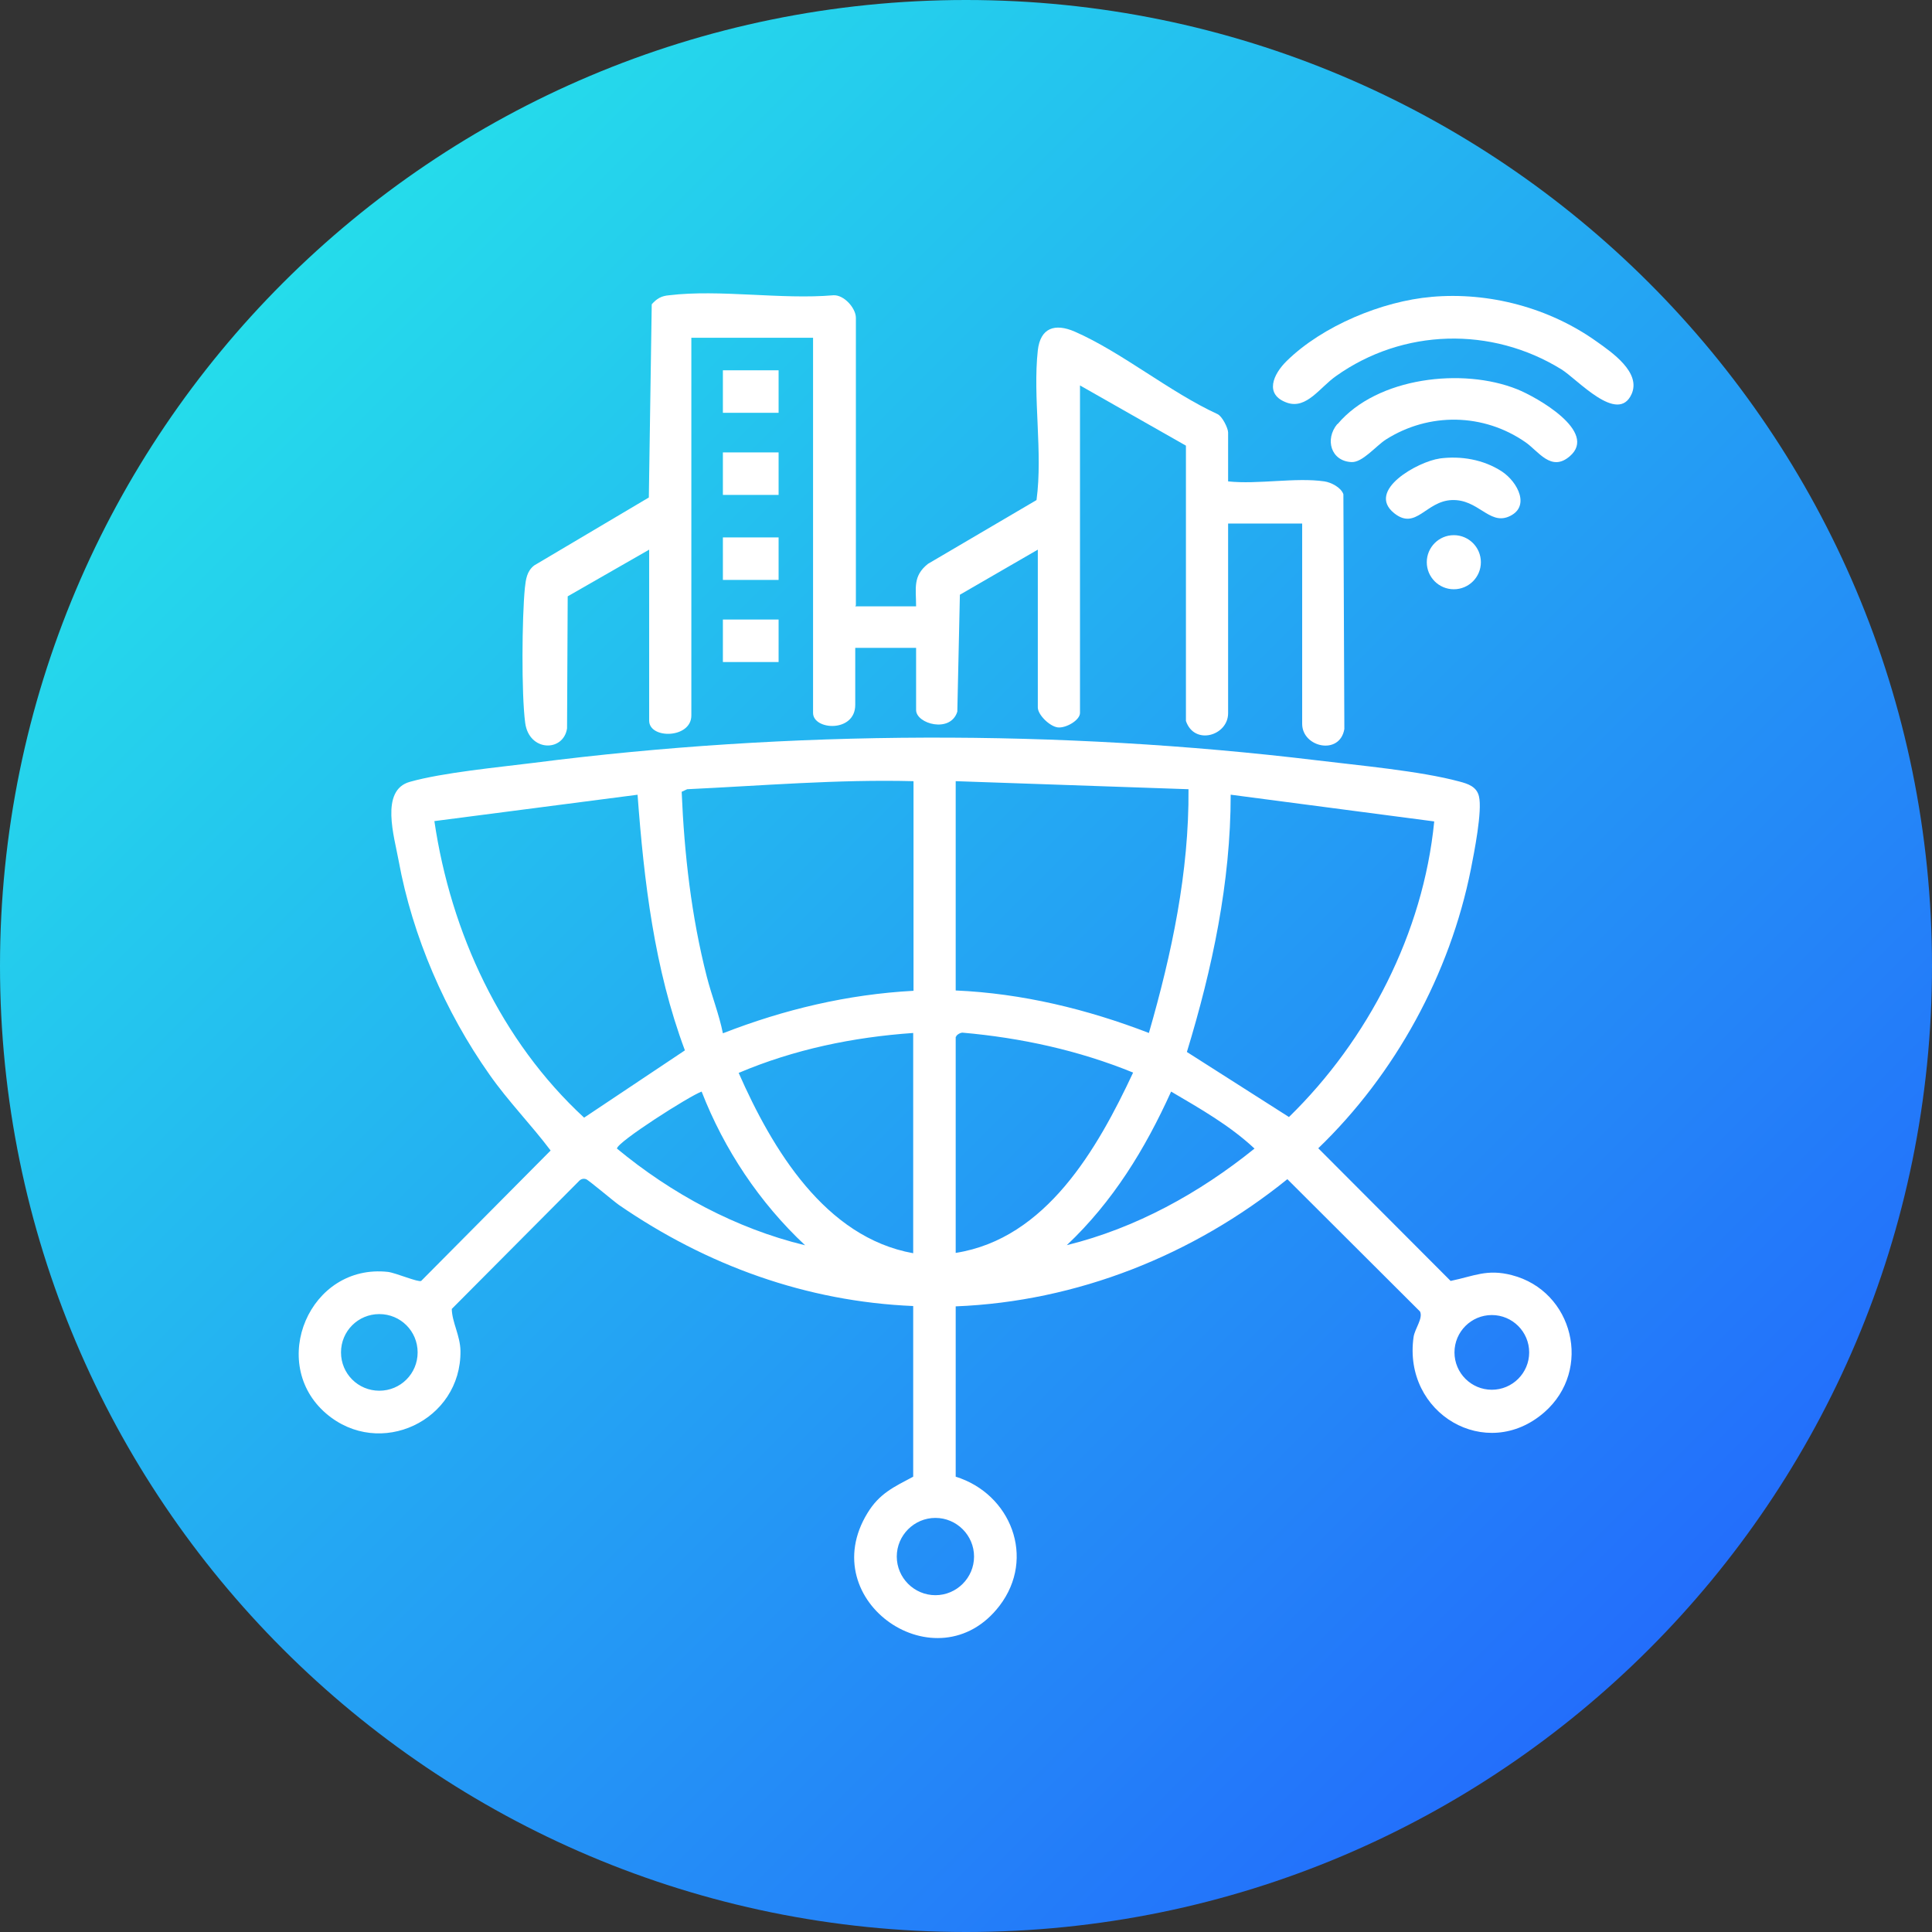
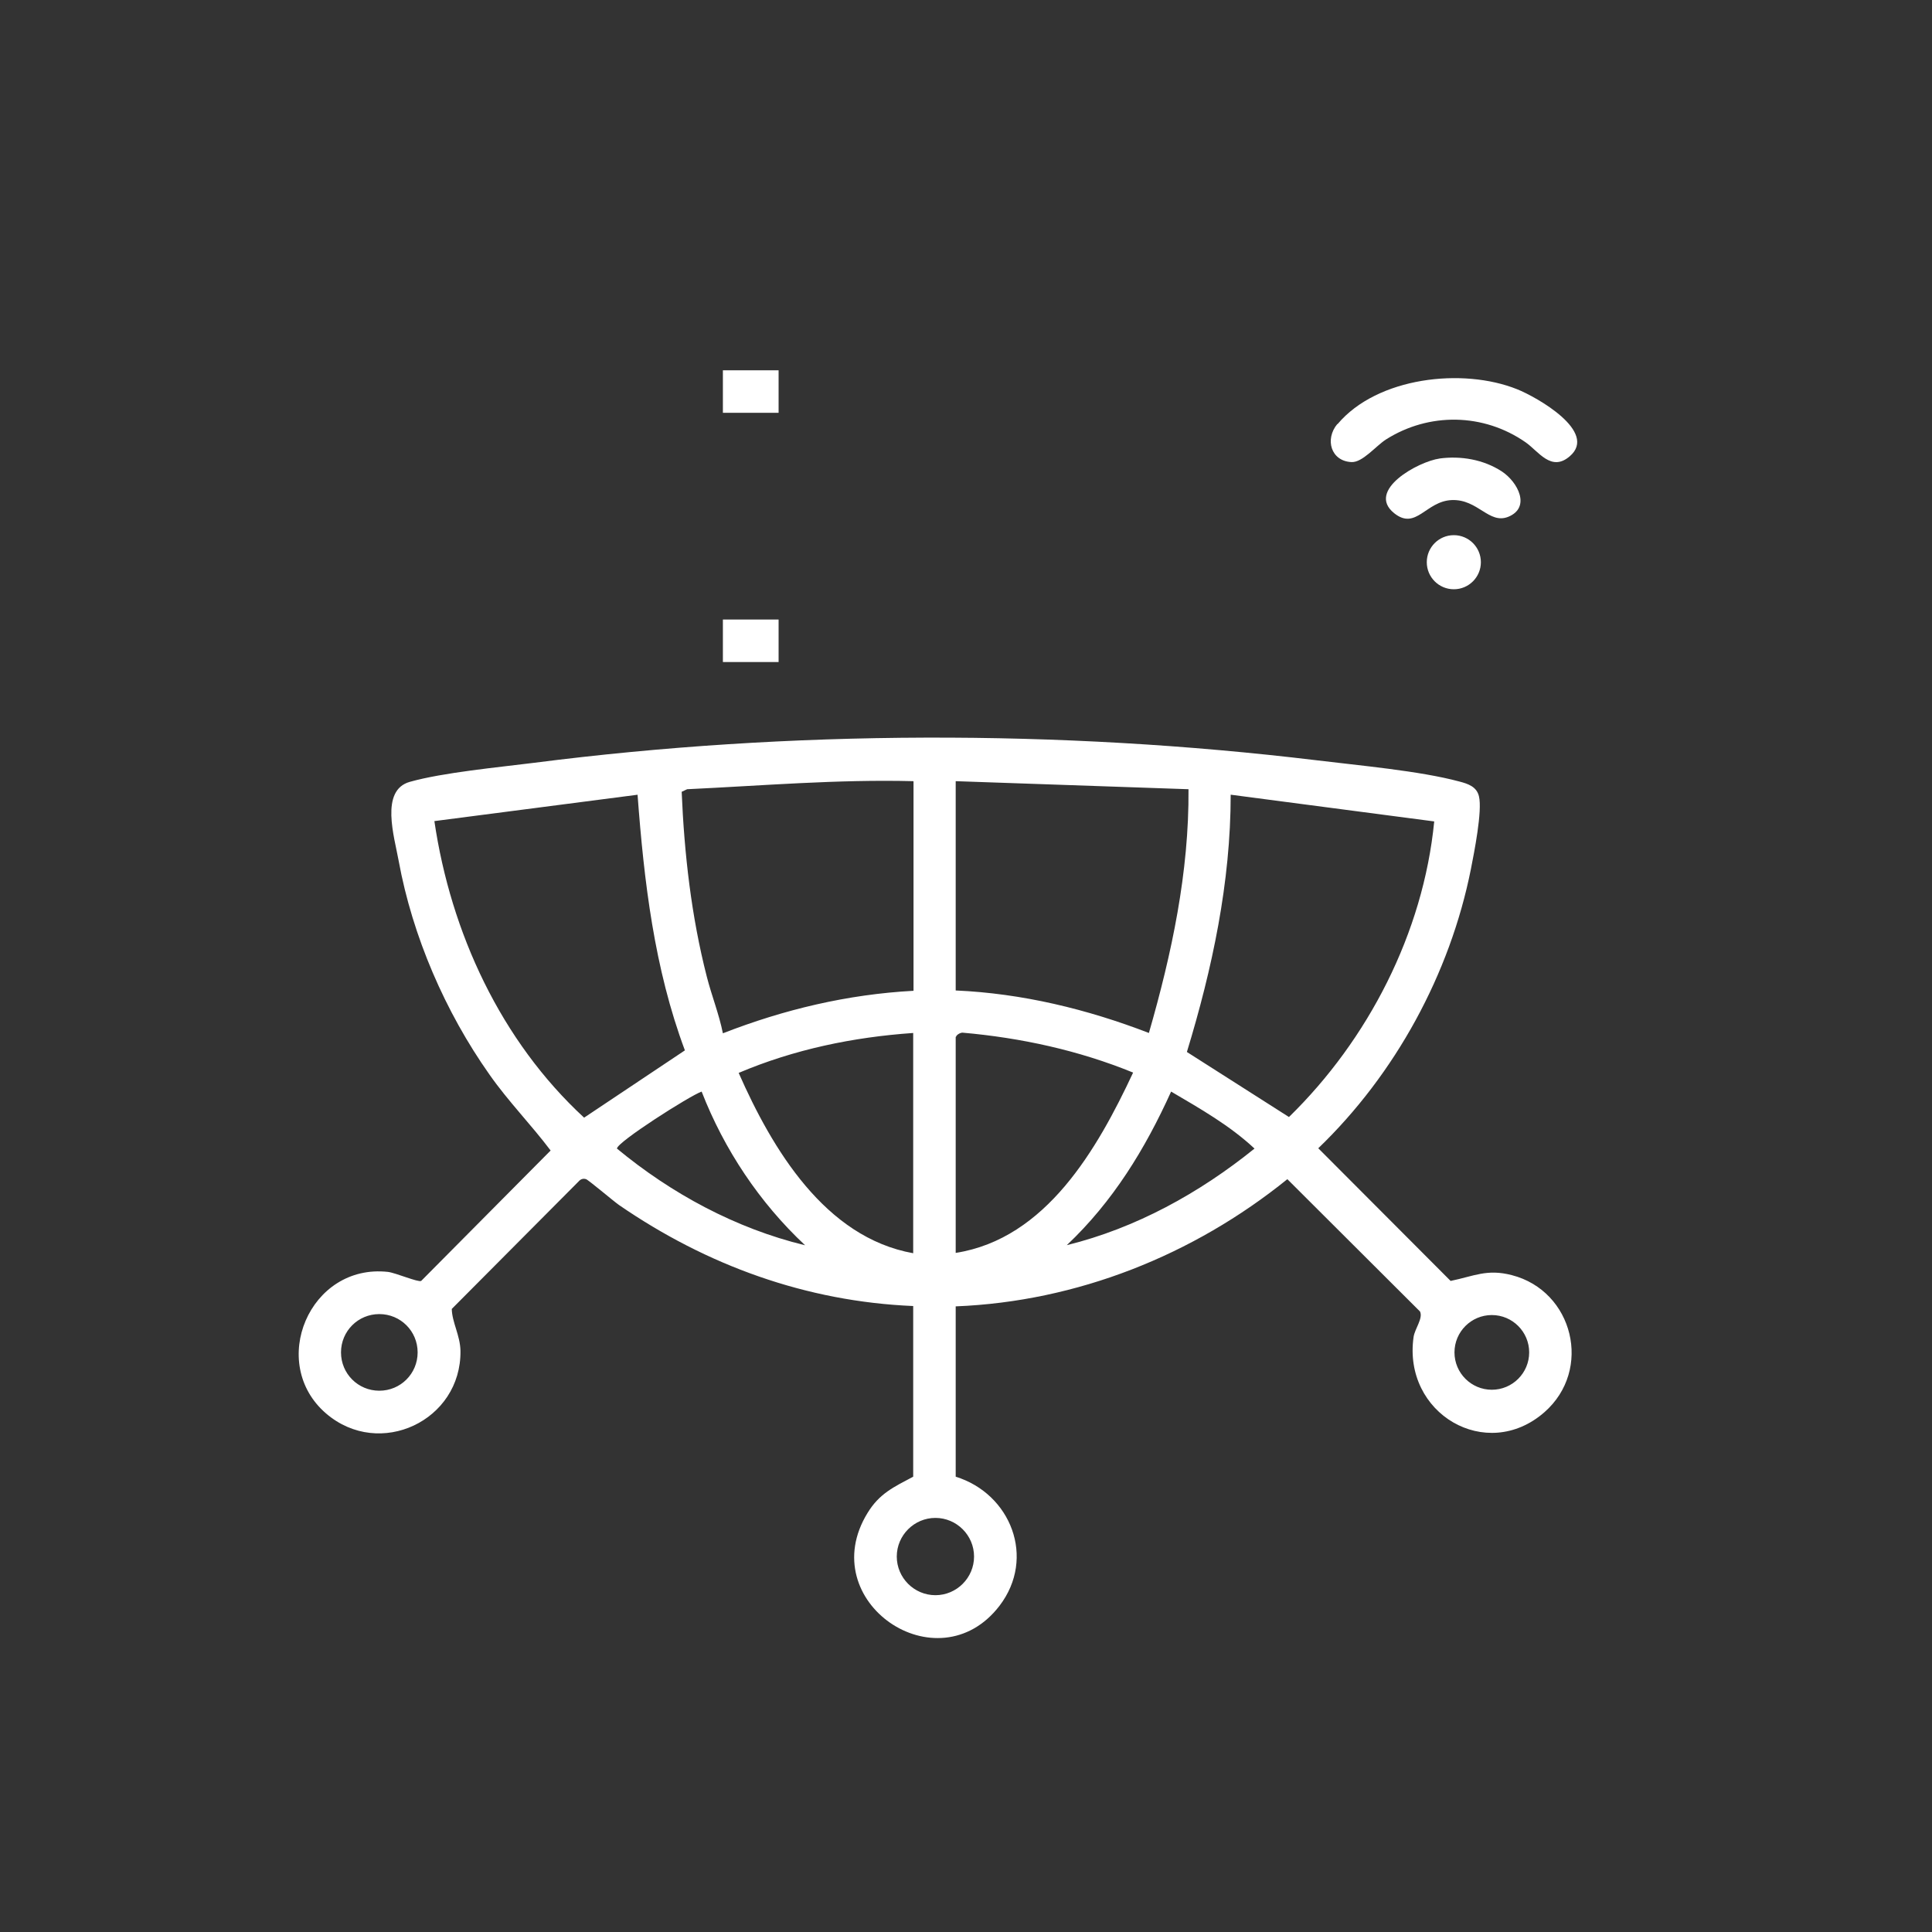
<svg xmlns="http://www.w3.org/2000/svg" id="v-mobileapp-svg-speed" viewBox="0 0 60 60">
  <rect x="0" y="0" width="60" height="60" fill="#333333" stroke="none" />
  <defs>
    <style> .cls-1 { fill: #fff; } .cls-2 { fill: url(#linear-gradient); } </style>
    <linearGradient id="linear-gradient" x1="60" y1="2" x2="0" y2="62" gradientTransform="translate(0 62) scale(1 -1)" gradientUnits="userSpaceOnUse">
      <stop offset="0" stop-color="#2357ff" />
      <stop offset="1" stop-color="#25f3e7" />
    </linearGradient>
  </defs>
-   <path id="circle" class="cls-2" d="M30,0h0c16.57,0,30,13.43,30,30h0c0,16.57-13.43,30-30,30h0C13.43,60,0,46.57,0,30h0C0,13.43,13.43,0,30,0Z" />
  <g>
    <path class="cls-1" d="M29.68,40.56v5.3c1.71.53,2.5,2.52,1.36,4.01-1.92,2.5-5.78-.14-4.1-2.88.37-.61.82-.81,1.42-1.13v-5.3c-3.32-.14-6.41-1.26-9.14-3.14-.17-.12-.95-.78-1.02-.8-.09-.03-.17,0-.23.07l-3.94,3.96c.01.42.26.82.27,1.3.03,2.17-2.51,3.37-4.17,1.95-1.82-1.56-.52-4.67,1.92-4.4.24.03.94.33,1.03.28l4.02-4.05c-.61-.81-1.32-1.53-1.9-2.36-1.37-1.94-2.39-4.29-2.82-6.64-.13-.73-.59-2.19.35-2.45,1.03-.29,2.74-.45,3.85-.59,7.96-1.02,16.33-1.04,24.3-.08,1.3.16,3.22.33,4.44.66.27.07.54.16.61.46.11.45-.15,1.75-.25,2.26-.65,3.26-2.35,6.37-4.74,8.67l4.11,4.12c.73-.15,1.13-.38,1.9-.18,1.91.49,2.52,2.94,1.01,4.26-1.8,1.57-4.4.04-4.06-2.34.04-.26.3-.58.2-.79l-4.12-4.11c-2.92,2.36-6.53,3.8-10.3,3.95ZM28.36,24.26c-2.35-.06-4.68.14-7.02.25l-.17.08c.08,1.92.3,3.87.78,5.74.15.59.38,1.16.5,1.76,1.9-.74,3.87-1.21,5.92-1.32v-6.5ZM29.68,24.26v6.5c2.06.09,4.08.58,6,1.32.71-2.46,1.25-5,1.23-7.57l-7.23-.25ZM19.81,24.68l-6.32.82c.51,3.47,2.07,6.83,4.65,9.21l3.13-2.09c-.95-2.54-1.27-5.25-1.47-7.94ZM44.54,25.51l-6.32-.83c0,2.72-.57,5.4-1.36,7.99l3.17,2.02c2.46-2.4,4.17-5.72,4.51-9.17ZM28.36,32.08c-1.87.13-3.7.51-5.42,1.24,1.04,2.36,2.68,5.11,5.42,5.6v-6.83ZM29.68,32.2v6.71c2.81-.44,4.4-3.23,5.51-5.6-1.69-.69-3.48-1.08-5.3-1.24-.07,0-.19.07-.2.13ZM25,38.67c-1.41-1.32-2.51-2.97-3.21-4.77-.37.13-2.63,1.57-2.63,1.77,1.69,1.4,3.69,2.48,5.83,3ZM33.13,38.67c2.15-.53,4.12-1.62,5.83-3-.77-.72-1.69-1.24-2.59-1.77-.81,1.79-1.81,3.42-3.24,4.77ZM12.97,42c0-.66-.53-1.19-1.19-1.19s-1.19.53-1.19,1.19.53,1.19,1.19,1.19,1.19-.53,1.19-1.19ZM47.49,42c0-.64-.52-1.16-1.16-1.16s-1.16.52-1.16,1.16.52,1.16,1.16,1.16,1.16-.52,1.16-1.16ZM30.25,48.34c0-.66-.54-1.2-1.2-1.2s-1.2.54-1.2,1.2.54,1.2,1.2,1.2,1.2-.54,1.2-1.2Z" />
-     <path class="cls-1" d="M26.56,18.83h1.89c0-.56-.11-.94.37-1.32l3.37-1.98c.2-1.48-.12-3.19.04-4.65.08-.7.53-.85,1.15-.58,1.46.64,2.95,1.88,4.43,2.56.15.07.33.44.33.57v1.52c.92.1,2.1-.13,2.99,0,.21.03.52.19.59.4l.03,7.29c-.14.83-1.31.57-1.31-.16v-6.22h-2.3v5.89c0,.7-1.05,1.01-1.31.24v-8.55s-3.29-1.87-3.29-1.87v10.17c0,.23-.44.48-.69.45s-.62-.39-.62-.62v-4.9l-2.42,1.4-.08,3.63c-.21.68-1.28.38-1.28-.05v-1.93h-1.89v1.77c0,.87-1.31.79-1.31.25v-11.65h-3.78v11.73c0,.72-1.31.74-1.31.16v-5.31l-2.53,1.45-.02,4.1c-.11.74-1.18.73-1.3-.17s-.1-3.28-.01-4.19c.03-.27.06-.52.29-.7l3.56-2.11.09-6c.16-.18.3-.26.54-.28,1.57-.19,3.49.14,5.1,0,.33-.02.7.4.7.7v8.93Z" />
-     <path class="cls-1" d="M44.45,9.22c1.8-.16,3.67.34,5.14,1.39.48.34,1.38.96,1.08,1.63-.43.95-1.69-.47-2.18-.77-2.17-1.34-4.92-1.27-7,.21-.5.35-.91,1.03-1.51.83-.73-.25-.44-.89-.02-1.3,1.11-1.09,2.97-1.86,4.5-1.99Z" />
    <path class="cls-1" d="M41.54,13.17c1.23-1.46,3.89-1.76,5.58-1.08.6.24,2.52,1.32,1.63,2.08-.58.5-.97-.16-1.38-.44-1.3-.9-2.99-.93-4.33-.08-.31.2-.73.72-1.07.7-.64-.03-.83-.71-.44-1.18Z" />
    <path class="cls-1" d="M44.7,14.24c.67-.09,1.37.03,1.94.4.5.33.91,1.12.2,1.41-.6.24-.94-.55-1.75-.52s-1.11.95-1.79.41c-.89-.71.75-1.61,1.41-1.7Z" />
    <rect class="cls-1" x="22.45" y="11.5" width="1.73" height="1.32" />
-     <rect class="cls-1" x="22.45" y="14.05" width="1.73" height="1.32" />
-     <rect class="cls-1" x="22.45" y="16.69" width="1.73" height="1.32" />
    <rect class="cls-1" x="22.45" y="19.24" width="1.73" height="1.32" />
    <circle class="cls-1" cx="45.15" cy="17.46" r=".84" />
  </g>
</svg>